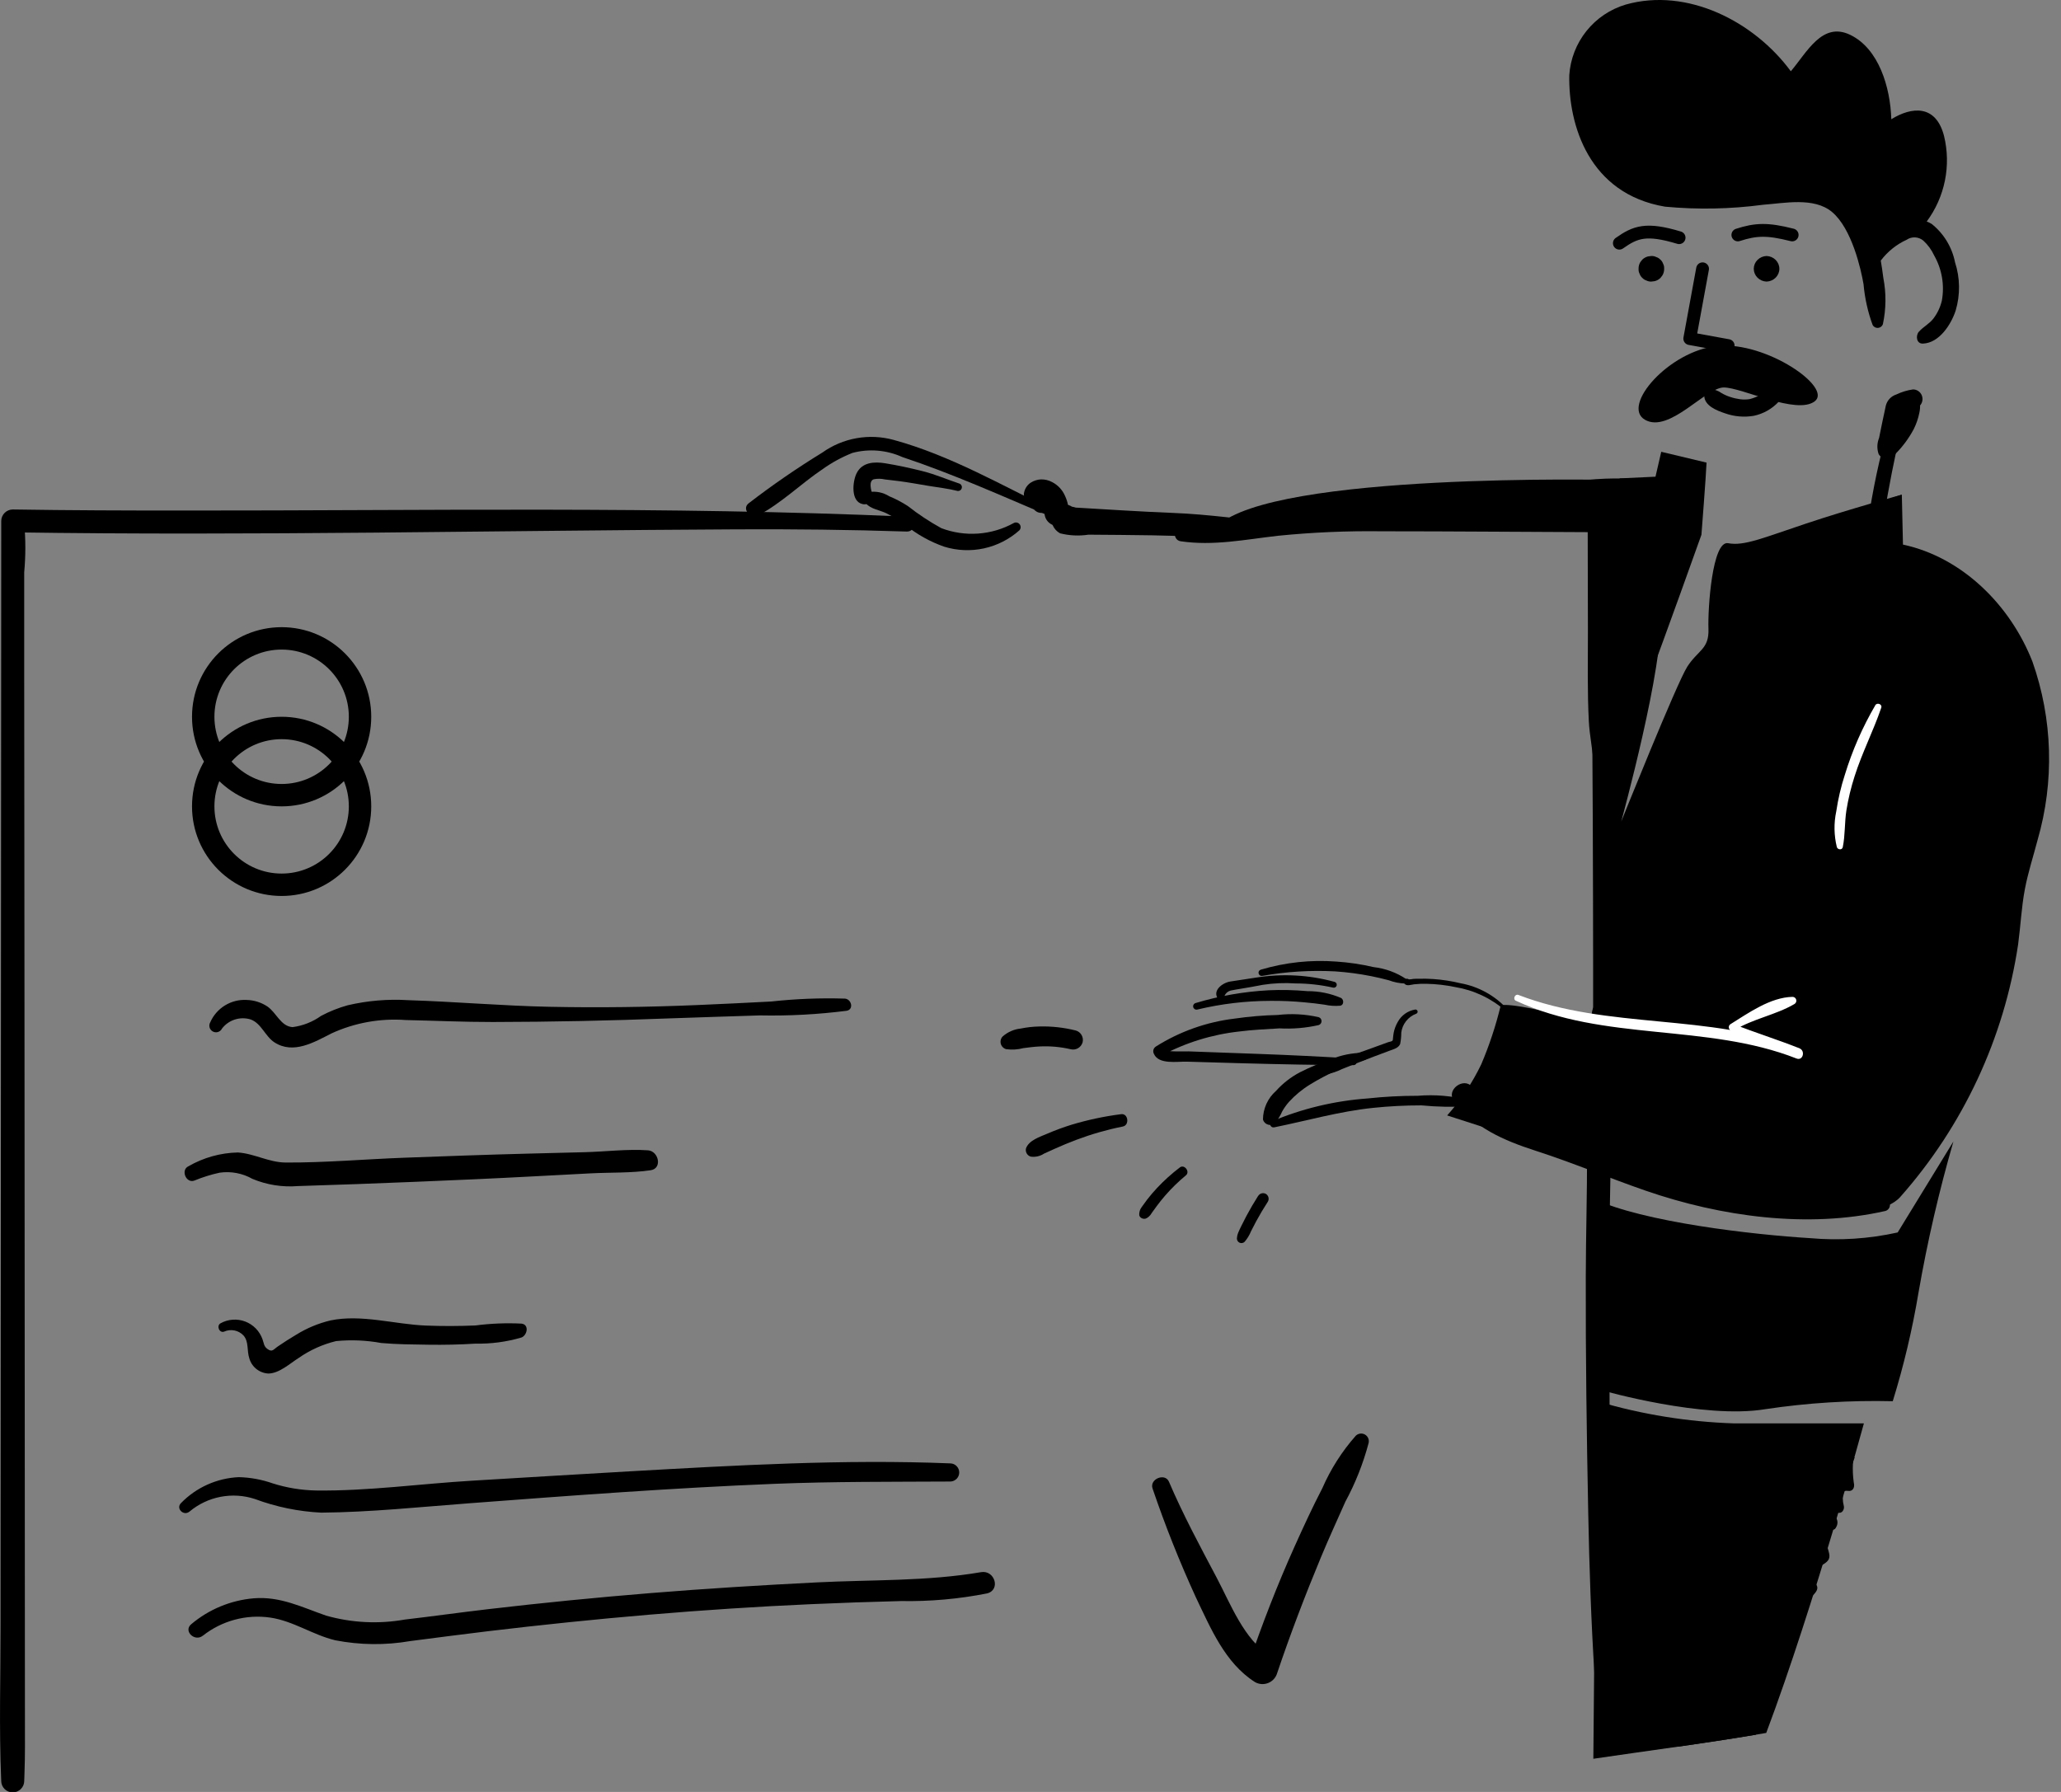
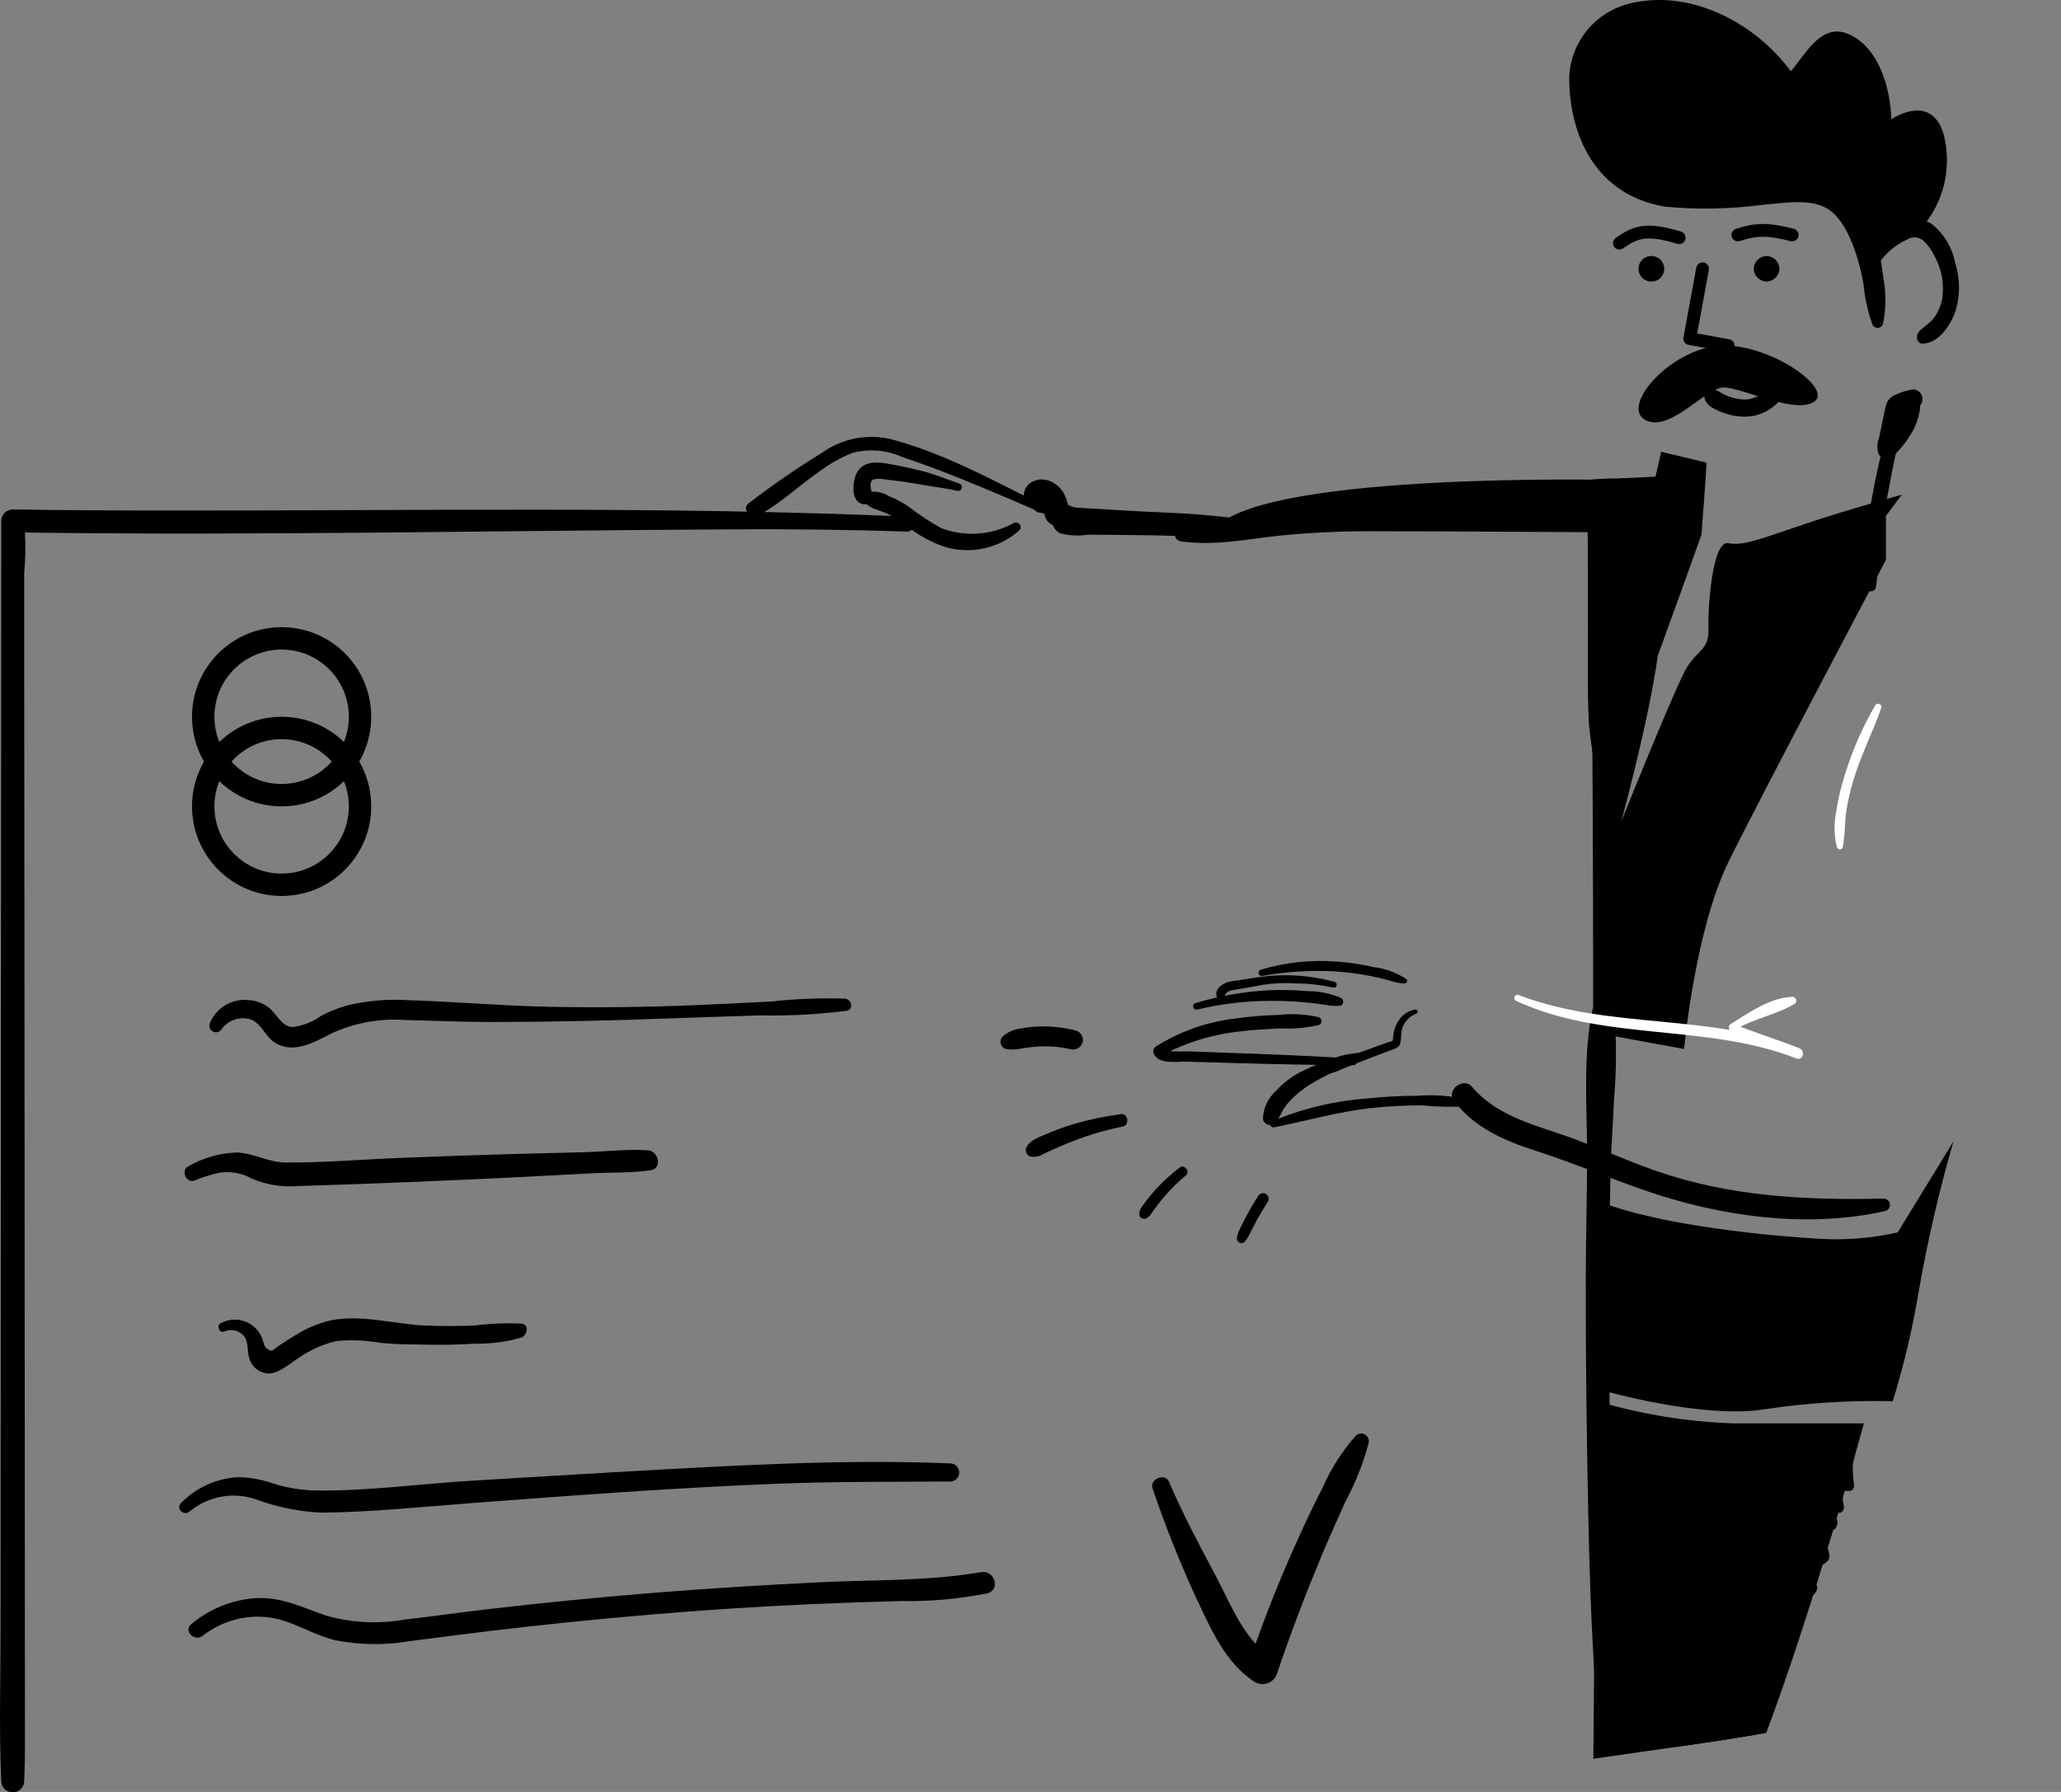
<svg xmlns="http://www.w3.org/2000/svg" width="161" height="140" viewBox="0 0 161 140" fill="none">
  <rect x="0" y="0" width="161" height="140" fill="#808080" stroke="none" />
  <g clip-path="url(#clip0_2_911)">
    <path d="M144.812 115.827C144.925 116.273 144.687 116.527 144.388 116.483C143.869 116.409 143.957 116.714 143.954 117.076C143.957 117.257 143.981 117.437 144.025 117.613C144.048 117.686 144.054 117.764 144.041 117.84C144.029 117.916 143.999 117.988 143.953 118.05C143.817 118.23 143.685 118.189 143.54 118.194C143.325 118.201 143.256 117.867 142.919 118.01L143.362 118.488C143.458 118.596 143.518 118.731 143.534 118.874C143.549 119.017 143.52 119.162 143.45 119.288C143.303 119.614 143.093 119.513 142.91 119.488C142.701 119.459 142.544 119.657 142.418 119.852C142.37 119.921 142.347 120.004 142.353 120.088C142.359 120.172 142.392 120.251 142.449 120.313C142.641 120.584 142.777 120.889 142.849 121.213C143 121.721 142.889 121.949 142.393 122.242C141.18 122.954 141.254 122.796 141.854 123.742C142.024 124.01 142.023 124.212 141.692 124.571C141.361 124.93 140.858 125.228 140.771 125.827C140.774 126.416 140.576 126.989 140.21 127.45C140.169 127.529 140.155 127.619 140.168 127.707C140.178 127.869 140.152 128.03 140.092 128.181C140.032 128.331 139.939 128.466 139.821 128.577C139.675 128.681 139.572 128.835 139.53 129.009C139.487 129.183 139.509 129.367 139.591 129.526C139.627 129.593 139.641 129.671 139.629 129.746C139.616 129.822 139.58 129.892 139.524 129.944C139.014 130.531 138.756 131.294 138.805 132.07C138.797 132.67 138.658 132.885 138.172 133.07C138.422 133.428 138.277 133.777 137.98 134.137C137.801 134.352 137.642 134.593 137.457 134.795C137.355 134.886 137.275 135.001 137.225 135.128C137.175 135.256 137.155 135.393 137.167 135.53C135.139 135.87 133.104 136.175 131.067 136.467C133.877 131.241 136.34 125.835 138.44 120.285C139.102 118.438 139.731 116.585 140.357 114.74C141.873 114.458 143.379 114.15 144.899 113.869C144.807 114.012 144.754 114.176 144.746 114.346C144.721 114.841 144.743 115.337 144.812 115.827Z" fill="black" />
    <path d="M129.309 37.582C129.415 38.132 129.396 38.699 129.253 39.241C129.016 40.189 127.535 40.426 128.364 42.322C129.193 44.218 129.253 44.573 129.664 48.128C130.075 51.683 126.647 64.183 126.647 64.183C126.647 64.183 130.972 53.4 131.801 52.096C132.63 50.792 133.519 50.733 133.46 49.135C133.401 47.537 133.76 42.203 135 42.44C136.24 42.677 137.725 42.025 141.1 40.9C144.475 39.775 148.565 38.649 148.565 38.649L147.323 40.307V43.743C147.323 43.743 137.726 61.872 135.06 67.263C132.394 72.654 131.56 81.956 131.56 81.956L124.45 80.656C124.45 80.656 124.498 49.887 124.081 37.487C125.822 37.319 127.576 37.35 129.309 37.582Z" fill="black" />
-     <path d="M148.45 93.509C153.358 87.963 156.554 81.113 157.65 73.789C157.844 72.348 157.909 70.889 158.179 69.461C158.424 68.168 158.835 66.914 159.167 65.641C160.495 61.061 160.355 56.181 158.767 51.685C157.039 47.278 153.285 43.539 148.655 42.548L148.566 38.648C148.566 38.648 141.695 40.662 137.785 45.162C133.875 49.662 131.978 61.873 131.385 70.762C130.792 79.651 130.97 80.362 130.97 80.362C127.996 80.405 125.029 80.066 122.142 79.355C117.285 78.17 117.225 78.585 117.225 78.585C116.847 80.144 116.342 81.67 115.714 83.147C115.018 84.599 114.121 85.946 113.048 87.147C113.048 87.147 131.623 93.153 134.585 93.923C137.547 94.693 146.437 95.818 148.45 93.509Z" fill="black" />
    <path d="M70.824 40.364C51.989 39.538 33.097 39.901 14.253 39.887C9.833 39.887 5.411 39.875 0.991 39.804C0.755 39.807 0.529 39.902 0.362 40.069C0.195 40.236 0.1 40.461 0.097 40.697C0.097 43.964 0.095 47.23 0.092 50.497C0.086 58.338 0.081 66.179 0.077 74.02C0.071 83.468 0.065 92.916 0.059 102.364C0.054 110.595 0.049 118.825 0.044 127.056C0.044 131.02 -0.076 135.003 0.088 138.965C0.114 139.601 0.094 138.776 0.094 139.136C0.094 139.375 0.189 139.604 0.357 139.772C0.526 139.941 0.755 140.036 0.994 140.036C1.233 140.036 1.461 139.941 1.63 139.772C1.799 139.604 1.894 139.375 1.894 139.136C1.894 138.813 1.879 139.447 1.899 138.965C1.906 138.797 1.911 138.628 1.915 138.465C1.937 137.806 1.949 137.149 1.949 136.489C1.949 134.108 1.947 131.726 1.944 129.344C1.939 121.504 1.934 113.663 1.93 105.821C1.924 96.373 1.918 86.925 1.912 77.478C1.902 69.245 1.895 61.011 1.891 52.777C1.891 50.088 1.891 47.398 1.891 44.709C2.009 43.432 2.009 42.146 1.891 40.869C1.885 40.812 1.885 40.755 1.891 40.698L0.998 41.591C19.85 41.871 38.72 41.447 57.573 41.356C61.991 41.334 66.415 41.383 70.831 41.529C71.581 41.553 71.578 40.397 70.831 40.365" fill="black" />
    <path d="M125.313 130.851C126.077 117.807 125.525 104.701 125.806 91.637C125.847 89.737 126.006 87.837 126.08 85.937C126.273 83.699 126.285 81.449 126.117 79.209C126.004 78.315 124.599 77.902 124.381 78.974C123.658 82.537 123.966 86.367 123.977 89.981C123.984 93.242 123.885 96.506 123.877 99.768C123.861 105.925 123.946 112.076 124.069 118.231C124.153 122.444 124.292 126.646 124.559 130.85C124.559 130.95 124.599 131.047 124.67 131.118C124.741 131.189 124.837 131.229 124.938 131.229C125.038 131.229 125.135 131.189 125.206 131.118C125.277 131.047 125.317 130.95 125.317 130.85" fill="black" />
    <path d="M92.231 42.288C94.796 42.668 97.284 42.148 99.832 41.859C102.523 41.589 105.227 41.472 107.932 41.508C113.532 41.508 119.132 41.56 124.726 41.579L124.026 40.879C124.033 43.679 124.039 46.482 124.044 49.287C124.044 51.638 123.994 53.998 124.115 56.347C124.172 57.463 124.415 58.547 124.484 59.661C124.545 60.62 124.505 61.592 124.505 62.553C124.505 63.575 124.554 64.594 124.554 65.615C124.554 65.66 124.571 65.703 124.603 65.734C124.635 65.766 124.678 65.784 124.722 65.784C124.767 65.784 124.81 65.766 124.841 65.734C124.873 65.703 124.891 65.66 124.891 65.615C124.891 64.791 124.939 63.967 124.939 63.142V60.518C124.939 59.394 125.158 58.318 125.262 57.211C125.672 52.835 125.398 48.338 125.41 43.944C125.41 42.923 125.412 41.903 125.418 40.882C125.416 40.697 125.342 40.52 125.211 40.389C125.08 40.258 124.903 40.184 124.718 40.182C119.192 40.134 113.664 40.069 108.138 40.06C105.505 40.024 102.872 40.126 100.25 40.365C97.639 40.641 95.048 41.341 92.404 41.007C91.684 40.916 91.504 42.18 92.231 42.288Z" fill="black" />
    <path d="M79.192 40.863C78.334 41.337 77.383 41.618 76.405 41.687C75.427 41.757 74.446 41.612 73.53 41.263C72.612 40.758 71.738 40.18 70.915 39.533C70.453 39.235 69.965 38.979 69.457 38.768C68.989 38.472 68.429 38.358 67.883 38.445C67.795 38.472 67.715 38.521 67.651 38.587C67.588 38.653 67.542 38.735 67.518 38.824C67.495 38.913 67.495 39.006 67.517 39.095C67.54 39.184 67.585 39.266 67.649 39.333C68.007 39.767 68.738 39.856 69.235 40.099C69.755 40.362 70.254 40.669 70.724 41.015C71.627 41.75 72.651 42.323 73.751 42.709C74.758 43.022 75.829 43.068 76.859 42.845C77.89 42.621 78.845 42.135 79.632 41.433C79.69 41.37 79.725 41.288 79.729 41.201C79.733 41.115 79.706 41.03 79.653 40.962C79.6 40.893 79.525 40.846 79.441 40.828C79.356 40.81 79.268 40.822 79.192 40.863Z" fill="black" />
    <path d="M82.367 39.91C78.284 37.927 74.225 35.576 69.813 34.37C68.868 34.11 67.876 34.064 66.91 34.236C65.945 34.407 65.03 34.792 64.232 35.363C62.246 36.58 60.326 37.902 58.481 39.324C57.918 39.763 58.634 40.576 59.214 40.274C61.037 39.322 62.566 37.79 64.273 36.645C64.993 36.133 65.773 35.709 66.595 35.383C67.889 35.042 69.262 35.156 70.482 35.706C74.421 37.018 78.277 38.751 82.097 40.37C82.406 40.501 82.684 40.06 82.367 39.907" fill="black" />
    <path d="M74.975 37.792C74.013 37.473 73.09 37.068 72.102 36.818C71.114 36.568 70.14 36.357 69.147 36.195C68.296 36.056 67.332 36.105 66.906 36.995C66.598 37.638 66.445 39.173 67.376 39.382C67.482 39.409 67.594 39.408 67.7 39.379C67.806 39.35 67.903 39.294 67.98 39.216C68.058 39.139 68.114 39.042 68.143 38.936C68.172 38.83 68.173 38.718 68.146 38.612C68.061 38.32 67.833 37.606 68.246 37.447C68.536 37.387 68.835 37.391 69.124 37.457C69.5 37.496 69.876 37.541 70.251 37.592C71.016 37.692 71.776 37.834 72.537 37.96C73.298 38.086 74.077 38.172 74.82 38.36C74.889 38.365 74.958 38.346 75.015 38.306C75.072 38.265 75.113 38.207 75.131 38.14C75.149 38.073 75.144 38.001 75.115 37.938C75.087 37.874 75.037 37.823 74.975 37.792Z" fill="black" />
    <path d="M80.896 39.13C80.852 39.249 80.896 39.13 80.917 39.103L80.934 39.077C80.911 39.116 80.88 39.15 80.843 39.177C80.805 39.203 80.763 39.221 80.718 39.23C80.783 39.211 80.846 39.186 80.906 39.155C81.038 39.089 80.827 39.173 80.871 39.165C81.01 39.14 81.14 39.08 81.281 39.058L81.071 39.086C81.146 39.077 81.222 39.077 81.297 39.086L81.081 39.055C81.184 39.07 81.284 39.097 81.381 39.134L81.181 39.05C81.277 39.091 81.368 39.145 81.451 39.209L81.275 39.074C81.356 39.141 81.43 39.217 81.496 39.299L81.363 39.121C81.443 39.226 81.51 39.341 81.563 39.462C81.532 39.392 81.502 39.321 81.472 39.249C81.537 39.413 81.582 39.585 81.606 39.76C81.596 39.677 81.583 39.596 81.572 39.514C81.587 39.635 81.595 39.758 81.596 39.88C81.596 39.949 81.596 40.021 81.596 40.086C81.598 40.237 81.635 40.386 81.702 40.521C81.77 40.656 81.867 40.774 81.986 40.867C82.096 40.957 82.226 41.019 82.365 41.049C82.504 41.079 82.649 41.076 82.786 41.039C82.979 40.977 83.147 40.857 83.268 40.695C83.357 40.587 83.418 40.459 83.448 40.321C83.477 40.184 83.473 40.042 83.436 39.907C83.406 39.793 83.346 39.689 83.263 39.605C83.179 39.522 83.075 39.462 82.961 39.432C82.909 39.424 82.858 39.411 82.809 39.393L83.009 39.478L82.987 39.466C82.92 39.99 82.852 40.514 82.781 41.039C82.998 40.981 83.188 40.851 83.32 40.67C83.453 40.49 83.519 40.269 83.509 40.045C83.495 39.865 83.473 39.685 83.441 39.507C83.393 39.242 83.31 38.984 83.196 38.74C82.997 38.28 82.646 37.902 82.202 37.67C81.934 37.523 81.632 37.449 81.326 37.454C81.042 37.466 80.766 37.553 80.526 37.704C80.266 37.873 80.081 38.136 80.009 38.437C79.991 38.499 79.981 38.563 79.979 38.628C80.006 38.828 80.009 38.844 79.985 38.681C80.009 38.864 80.011 38.883 79.992 38.737C79.996 38.755 79.996 38.774 79.996 38.794C79.993 38.908 80.008 39.021 80.041 39.13C80.068 39.222 80.123 39.304 80.2 39.362C80.276 39.421 80.37 39.453 80.466 39.454C80.562 39.451 80.656 39.419 80.733 39.361C80.81 39.303 80.867 39.222 80.896 39.13Z" fill="black" />
    <path d="M99.904 40.853C97.144 40.585 94.419 40.182 91.642 40.074C90.319 40.023 88.998 39.949 87.676 39.874L85.693 39.756L84.537 39.687L84.037 39.658C83.532 39.506 83.545 39.598 84.077 39.935L83.708 41.357L83.759 41.334C84.626 40.943 84.259 39.734 83.517 39.475L83.46 39.454C83.194 39.383 82.91 39.419 82.671 39.555C82.431 39.691 82.255 39.916 82.18 40.181C82.101 40.463 82.12 40.763 82.234 41.033C82.348 41.303 82.55 41.526 82.807 41.666C83.533 41.85 84.288 41.886 85.029 41.773C86.681 41.789 88.334 41.792 89.986 41.823C91.638 41.854 93.286 41.932 94.944 41.884C96.602 41.836 98.249 41.713 99.904 41.667C100.008 41.662 100.107 41.617 100.179 41.541C100.251 41.465 100.291 41.365 100.291 41.261C100.291 41.156 100.251 41.056 100.179 40.98C100.107 40.904 100.008 40.859 99.904 40.854" fill="black" />
    <path d="M147.16 93.645C141.078 93.773 135.207 93.503 129.4 91.492C126.693 90.553 124.111 89.316 121.383 88.427C119.015 87.655 116.639 86.856 114.975 84.897C114.324 84.129 112.952 85.165 113.566 85.984C115.148 88.093 117.476 89.105 119.925 89.895C122.848 90.838 125.658 92.025 128.557 93.026C134.418 95.049 141.185 95.999 147.29 94.609C147.402 94.575 147.497 94.502 147.56 94.403C147.623 94.305 147.649 94.188 147.634 94.072C147.618 93.956 147.562 93.85 147.475 93.772C147.388 93.693 147.277 93.648 147.16 93.645Z" fill="black" />
    <path d="M118.414 78.185C125.328 81.401 133.298 79.933 140.342 82.7C140.842 82.9 141.056 82.093 140.563 81.9C138.857 81.22 137.097 80.677 135.389 80C135.411 80.168 135.433 80.337 135.455 80.5C136.933 79.588 138.715 79.302 140.183 78.439C140.238 78.405 140.281 78.354 140.305 78.294C140.329 78.234 140.333 78.167 140.316 78.105C140.299 78.042 140.263 77.987 140.212 77.947C140.161 77.907 140.098 77.884 140.033 77.883C138.294 77.917 136.593 79.139 135.176 80.019C135.132 80.048 135.096 80.088 135.074 80.136C135.052 80.184 135.044 80.237 135.051 80.29C135.058 80.342 135.079 80.392 135.113 80.432C135.147 80.473 135.192 80.503 135.242 80.519C136.963 81.199 138.624 82.019 140.342 82.696L140.563 81.896C133.528 79.149 125.657 80.449 118.606 77.73C118.345 77.63 118.158 78.067 118.414 78.185Z" fill="white" />
    <path d="M146.494 55.101C145.492 56.815 144.693 58.639 144.113 60.538C143.811 61.469 143.588 62.424 143.444 63.392C143.248 64.315 143.264 65.27 143.491 66.186C143.562 66.392 143.9 66.433 143.952 66.186C144.146 65.252 144.088 64.258 144.236 63.311C144.382 62.408 144.596 61.518 144.877 60.648C145.457 58.815 146.341 57.11 146.957 55.299C147.057 55.018 146.637 54.859 146.489 55.099" fill="white" />
    <path d="M105.748 82.704C103.27 82.551 100.791 82.429 98.31 82.34L94.668 82.208L92.846 82.142C92.64 82.135 90.966 82.196 90.903 82.011L90.712 82.481C92.6 81.466 94.665 80.825 96.796 80.59C97.844 80.454 98.896 80.409 99.951 80.345C100.977 80.402 102.007 80.315 103.01 80.088C103.075 80.067 103.133 80.026 103.174 79.971C103.214 79.915 103.236 79.848 103.236 79.779C103.236 79.71 103.214 79.643 103.174 79.587C103.133 79.532 103.075 79.491 103.01 79.47C101.964 79.231 100.885 79.173 99.82 79.298C98.694 79.324 97.57 79.418 96.456 79.58C94.263 79.841 92.157 80.588 90.29 81.766C90.198 81.825 90.131 81.916 90.103 82.021C90.076 82.127 90.089 82.239 90.141 82.335C90.502 83.19 91.984 82.926 92.693 82.945L97.093 83.072C99.982 83.15 102.862 83.212 105.748 83.219C105.813 83.215 105.875 83.186 105.92 83.138C105.965 83.09 105.99 83.027 105.99 82.962C105.99 82.896 105.965 82.833 105.92 82.785C105.875 82.737 105.813 82.708 105.748 82.704Z" fill="black" />
    <path d="M93.54 78.873C95.403 78.426 97.312 78.199 99.228 78.196C100.129 78.186 101.03 78.225 101.928 78.313C102.442 78.362 102.956 78.413 103.467 78.493C103.869 78.583 104.282 78.61 104.693 78.574C104.986 78.529 104.993 78.112 104.771 77.974C103.939 77.614 103.042 77.431 102.136 77.437C101.133 77.346 100.125 77.323 99.119 77.367C97.177 77.47 95.256 77.806 93.395 78.367C93.328 78.386 93.272 78.431 93.238 78.491C93.204 78.552 93.195 78.623 93.214 78.69C93.232 78.757 93.276 78.813 93.336 78.848C93.396 78.882 93.468 78.892 93.535 78.874" fill="black" />
    <path d="M99.528 88.079C102.112 87.557 104.628 86.828 107.258 86.556C108.513 86.425 109.775 86.36 111.037 86.361C112.266 86.478 113.503 86.504 114.737 86.438C115.009 86.397 114.937 86.028 114.737 85.951C113.437 85.615 112.09 85.501 110.752 85.612C109.443 85.61 108.136 85.679 106.835 85.82C104.253 86.005 101.719 86.612 99.334 87.618C99.065 87.745 99.265 88.133 99.528 88.079Z" fill="black" />
    <path d="M106.497 82.255C105.635 82.257 104.781 82.427 103.984 82.755C103.148 83.037 102.333 83.378 101.547 83.776C100.84 84.148 100.206 84.642 99.673 85.236C99.356 85.516 99.101 85.861 98.927 86.246C98.752 86.632 98.661 87.05 98.66 87.473C98.688 87.568 98.74 87.655 98.811 87.724C98.882 87.793 98.97 87.843 99.066 87.868C99.162 87.894 99.263 87.894 99.359 87.869C99.455 87.844 99.543 87.794 99.615 87.725C99.839 87.456 100.023 87.155 100.161 86.833C100.311 86.569 100.488 86.32 100.688 86.091C101.17 85.564 101.724 85.106 102.334 84.733C102.987 84.332 103.664 83.972 104.363 83.655C105.059 83.277 105.804 82.997 106.577 82.823C106.911 82.767 106.813 82.266 106.497 82.255Z" fill="black" />
    <path d="M124.425 93.628C128.335 95.494 137.045 96.471 141.398 96.734C143.688 96.939 145.996 96.789 148.241 96.29L152.596 89.18C151.473 93.058 150.563 96.996 149.871 100.974C149.392 103.85 148.719 106.689 147.857 109.474C144.527 109.394 141.197 109.602 137.904 110.096C133.104 110.897 125.225 108.646 125.225 108.646C125.225 108.646 125.314 98.959 124.869 97.271C124.587 96.077 124.438 94.855 124.425 93.628" fill="black" />
    <path d="M104.264 76.715C102.271 76.165 100.183 76.049 98.142 76.374C97.462 76.485 96.778 76.574 96.099 76.685C95.492 76.785 94.659 77.402 95.168 78.061C95.301 78.232 95.555 78.111 95.612 77.944C95.642 77.798 95.717 77.665 95.825 77.563C95.934 77.461 96.071 77.395 96.219 77.374C96.45 77.325 96.685 77.291 96.919 77.251C97.491 77.151 98.064 77.063 98.631 76.945C99.483 76.811 100.347 76.774 101.208 76.834C102.194 76.835 103.178 76.945 104.141 77.162C104.199 77.175 104.26 77.166 104.312 77.135C104.363 77.105 104.401 77.055 104.417 76.998C104.433 76.94 104.425 76.878 104.397 76.825C104.368 76.773 104.321 76.733 104.264 76.715Z" fill="black" />
-     <path d="M117.746 78.841C116.784 77.786 115.503 77.076 114.099 76.821C113.392 76.649 112.671 76.538 111.945 76.489C111.584 76.465 111.224 76.459 110.863 76.467C110.711 76.467 110.563 76.467 110.409 76.479C110.266 76.51 110.121 76.523 109.975 76.518L110.075 76.763L110.017 76.84L109.743 76.768L109.756 76.788C109.783 76.823 109.821 76.848 109.863 76.859C109.906 76.87 109.951 76.867 109.991 76.85C110.032 76.832 110.066 76.802 110.087 76.764C110.109 76.726 110.118 76.682 110.112 76.638C110.111 76.63 110.111 76.622 110.112 76.614C110.1 76.572 110.075 76.534 110.04 76.508C110.005 76.481 109.962 76.467 109.918 76.467C109.87 76.463 109.823 76.474 109.781 76.497C109.739 76.52 109.705 76.554 109.682 76.596C109.658 76.637 109.649 76.685 109.655 76.733C109.661 76.78 109.682 76.824 109.716 76.858C109.893 77.068 110.223 76.931 110.456 76.903C110.784 76.867 111.114 76.853 111.444 76.863C112.197 76.878 112.946 76.964 113.683 77.119C115.14 77.359 116.5 78.003 117.609 78.978C117.7 79.069 117.824 78.936 117.746 78.841Z" fill="black" />
    <path d="M98.631 76.239C100.499 75.908 102.399 75.792 104.294 75.892C105.237 75.955 106.176 76.079 107.103 76.263C107.566 76.355 108.027 76.463 108.484 76.585C108.881 76.736 109.301 76.822 109.726 76.839C109.765 76.838 109.802 76.826 109.834 76.804C109.865 76.782 109.89 76.751 109.905 76.716C109.92 76.68 109.924 76.641 109.917 76.603C109.91 76.565 109.892 76.53 109.866 76.502C109.098 75.986 108.217 75.662 107.297 75.557C106.344 75.335 105.374 75.191 104.397 75.126C102.408 74.974 100.409 75.188 98.497 75.757C98.465 75.766 98.436 75.781 98.41 75.801C98.384 75.821 98.362 75.846 98.346 75.875C98.313 75.932 98.305 76.001 98.323 76.064C98.34 76.128 98.382 76.183 98.44 76.216C98.498 76.248 98.566 76.257 98.63 76.239" fill="black" />
    <path d="M110.541 78.875C110.256 78.924 109.985 79.036 109.751 79.205C109.516 79.374 109.323 79.594 109.186 79.849C109.038 80.106 108.932 80.385 108.873 80.675C108.842 80.827 108.834 80.975 108.814 81.131C108.803 81.21 108.821 81.248 108.769 81.31C108.717 81.372 108.517 81.397 108.445 81.422C107.607 81.722 106.775 82.04 105.932 82.322C105.5 82.468 105.068 82.616 104.638 82.767C104.204 82.871 103.787 83.035 103.4 83.256C103.138 83.447 103.185 83.969 103.584 83.937C104.022 83.86 104.447 83.72 104.845 83.52C105.249 83.36 105.654 83.2 106.059 83.039C106.888 82.707 107.724 82.399 108.559 82.086C108.859 81.975 109.241 81.886 109.376 81.566C109.435 81.276 109.464 80.98 109.463 80.684C109.503 80.353 109.633 80.04 109.839 79.779C110.045 79.517 110.318 79.317 110.63 79.2C110.67 79.186 110.703 79.157 110.723 79.119C110.742 79.081 110.747 79.037 110.736 78.996C110.724 78.955 110.698 78.92 110.662 78.897C110.626 78.875 110.583 78.867 110.541 78.875Z" fill="black" />
    <path d="M124.468 137.409L124.632 118.926L124.868 109.505C128.297 110.514 131.84 111.085 135.413 111.205H145.603C145.603 111.205 141.768 125.29 137.974 135.39C133.494 136.168 128.974 136.744 124.468 137.409Z" fill="black" />
    <path d="M139.369 29.059C139.038 29.124 138.902 29.516 138.709 29.759C138.528 29.991 138.327 30.207 138.109 30.405C137.704 30.784 137.208 31.052 136.67 31.184C136.427 31.221 136.18 31.224 135.937 31.193C135.673 31.158 135.413 31.098 135.16 31.013C134.918 30.936 134.686 30.832 134.469 30.702C134.223 30.526 133.933 30.422 133.631 30.402C133.499 30.405 133.374 30.458 133.28 30.552C133.187 30.645 133.134 30.77 133.131 30.902C133.131 31.707 134.131 32.084 134.764 32.295C135.479 32.548 136.246 32.614 136.994 32.488C137.749 32.331 138.435 31.942 138.958 31.375C139.221 31.101 139.44 30.789 139.608 30.449C139.758 30.125 140.055 29.569 139.808 29.237C139.762 29.166 139.695 29.11 139.617 29.078C139.538 29.046 139.451 29.04 139.369 29.059Z" fill="black" />
    <path d="M134.185 27.025C130.398 27.386 126.61 31.715 128.504 32.797C130.398 33.88 133.238 30.272 134.659 30.272C136.079 30.272 140.34 32.437 141.761 31.354C143.181 30.272 137.973 26.665 134.185 27.025Z" fill="black" />
    <path d="M138 22C138.268 21.991 138.522 21.881 138.709 21.694C138.895 21.508 139 21.259 139 21C139 20.741 138.895 20.492 138.709 20.306C138.522 20.119 138.268 20.009 138 20C137.731 20.009 137.477 20.119 137.29 20.306C137.104 20.492 137 20.741 137 21C137 21.259 137.104 21.508 137.29 21.694C137.477 21.881 137.731 21.991 138 22Z" fill="black" />
    <path d="M126.5 19C127.757 18.115 128.599 17.793 131.167 18.57M135.757 18.355C137.165 17.899 138.074 17.865 140 18.355" stroke="black" stroke-linecap="round" stroke-linejoin="round" />
    <path d="M128.001 20.972V21.028C127.995 21.158 128.024 21.287 128.087 21.402C128.128 21.523 128.2 21.631 128.297 21.715C128.384 21.808 128.493 21.877 128.615 21.916C128.733 21.976 128.866 22.005 128.999 21.999L129.266 21.965C129.435 21.921 129.588 21.835 129.711 21.715L129.863 21.516C129.952 21.367 129.999 21.199 129.999 21.027V20.972C130.005 20.842 129.976 20.713 129.915 20.598C129.875 20.478 129.803 20.371 129.707 20.287C129.62 20.193 129.51 20.123 129.386 20.084C129.267 20.024 129.134 19.995 128.999 20.001L128.735 20.035C128.567 20.079 128.413 20.165 128.29 20.285L128.137 20.481C128.047 20.63 128 20.799 128.001 20.972Z" fill="black" />
    <path d="M133 21L132 26.454L135 27" stroke="black" stroke-linecap="round" stroke-linejoin="round" />
    <path d="M122.588 5.877C122.515 9.788 124.132 15.147 130.071 16.147C132.619 16.386 135.187 16.336 137.724 15.998C139.39 15.876 141.699 15.384 143.107 16.557C144.666 17.857 145.379 21.057 145.575 22.205C145.671 23.293 145.909 24.364 146.284 25.39C146.324 25.464 146.385 25.525 146.459 25.565C146.533 25.606 146.617 25.624 146.701 25.619C146.785 25.613 146.865 25.584 146.933 25.534C147.001 25.484 147.053 25.416 147.084 25.337C147.341 24.144 147.354 22.912 147.121 21.714C147.069 21.262 146.993 20.814 146.921 20.36C147.448 19.658 148.143 19.099 148.941 18.733C149.135 18.601 149.367 18.536 149.601 18.547C149.836 18.559 150.06 18.645 150.241 18.795C150.599 19.123 150.889 19.519 151.092 19.96C151.701 21.031 151.913 22.282 151.692 23.494C151.573 23.992 151.354 24.46 151.047 24.87C150.727 25.297 150.247 25.525 149.898 25.917C149.632 26.217 149.698 26.866 150.214 26.845C151.487 26.796 152.414 25.358 152.771 24.266C153.137 23.034 153.121 21.719 152.723 20.496C152.489 19.312 151.843 18.249 150.899 17.496C150.776 17.42 150.645 17.357 150.51 17.307C151.212 16.36 151.697 15.271 151.931 14.116C152.165 12.961 152.142 11.769 151.864 10.624C151.228 8.157 149.352 8.324 147.745 9.314C147.667 6.803 146.764 3.796 144.53 2.721C142.338 1.666 141.149 4.099 139.894 5.568C137.039 1.686 131.816 -1.001 127.002 0.356C125.79 0.715 124.718 1.437 123.928 2.424C123.139 3.411 122.671 4.616 122.588 5.877Z" fill="black" />
    <path d="M149.022 30.925C149 31.108 148.964 31.289 148.912 31.466C148.872 31.638 148.848 31.815 148.807 31.988C148.719 32.351 148.58 32.699 148.393 33.023C148.213 33.348 148.01 33.659 147.784 33.954C147.674 34.096 147.558 34.234 147.44 34.37C147.373 34.447 147.304 34.524 147.24 34.601L147.14 34.715C147.092 34.771 147.083 34.775 147.115 34.728L147.415 34.647L147.472 34.656L147.734 34.809C147.787 34.867 147.822 34.94 147.834 35.018C147.82 35.101 147.822 35.093 147.841 34.99C147.86 34.887 147.886 34.768 147.908 34.657C147.947 34.457 147.986 34.267 148.025 34.073C148.109 33.656 148.192 33.238 148.276 32.821C148.315 32.627 148.354 32.431 148.393 32.237C148.42 32.136 148.438 32.032 148.447 31.928C148.496 31.785 148.437 31.833 148.269 32.074C148.313 32.059 148.358 32.044 148.403 32.032C148.575 31.979 148.751 31.941 148.929 31.916C148.879 31.922 148.896 31.921 148.98 31.916L149.131 31.9C149.223 31.909 149.231 31.908 149.162 31.9C149.251 31.925 149.345 31.933 149.437 31.923C149.261 31.496 149.085 31.07 148.908 30.645C148.674 30.866 148.486 31.13 148.355 31.424C148.251 31.586 148.189 31.771 148.174 31.963C148.16 32.155 148.193 32.348 148.271 32.524C148.328 32.618 148.414 32.69 148.516 32.732C148.617 32.773 148.73 32.781 148.836 32.754C148.986 32.714 149.122 32.633 149.229 32.521C149.301 32.45 149.368 32.373 149.429 32.292C149.375 32.36 149.453 32.261 149.472 32.239C149.628 32.056 149.801 31.882 149.966 31.704C150.07 31.598 150.141 31.463 150.168 31.317C150.196 31.17 150.18 31.019 150.122 30.882C150.066 30.746 149.971 30.63 149.849 30.549C149.727 30.467 149.584 30.424 149.437 30.425C148.986 30.49 148.548 30.623 148.137 30.82C147.939 30.883 147.76 30.995 147.616 31.145C147.473 31.296 147.371 31.481 147.318 31.682C147.126 32.525 146.964 33.376 146.787 34.222C146.623 34.624 146.612 35.072 146.756 35.482C146.823 35.595 146.919 35.687 147.035 35.749C147.15 35.812 147.28 35.842 147.411 35.836C147.538 35.822 147.66 35.782 147.771 35.72C147.882 35.657 147.979 35.573 148.057 35.472C148.629 34.9 149.113 34.246 149.493 33.533C149.696 33.13 149.844 32.701 149.933 32.259C149.987 32.022 150.005 31.778 149.984 31.536C149.947 31.291 149.883 31.051 149.793 30.82C149.762 30.734 149.702 30.661 149.624 30.614C149.546 30.566 149.454 30.547 149.363 30.559C149.272 30.572 149.189 30.615 149.126 30.681C149.063 30.748 149.025 30.834 149.018 30.925" fill="black" />
    <path d="M148.042 32.013L148.437 31.903C148.37 31.735 148.302 31.568 148.231 31.403C147.686 32.599 147.283 33.855 147.031 35.145C146.72 36.386 146.456 37.636 146.231 38.895C146.011 40.117 145.825 41.344 145.666 42.575C145.521 43.696 145.117 45.129 145.876 46.091C145.925 46.138 145.986 46.172 146.052 46.189C146.119 46.206 146.188 46.206 146.254 46.188C146.32 46.171 146.381 46.137 146.43 46.089C146.479 46.042 146.515 45.982 146.535 45.917C146.63 45.351 146.683 44.779 146.693 44.206C146.748 43.57 146.825 42.936 146.903 42.306C147.055 41.089 147.24 39.877 147.458 38.67C147.668 37.5 147.898 36.333 148.147 35.17C148.47 33.987 148.711 32.784 148.87 31.568C148.87 31.477 148.834 31.39 148.769 31.325C148.705 31.261 148.618 31.225 148.527 31.225C148.347 31.229 148.172 31.288 148.026 31.394C147.88 31.5 147.77 31.648 147.71 31.818C147.631 32.008 147.91 32.149 148.044 32.013" fill="black" />
    <path d="M80.428 39.215C80.428 39.238 80.438 39.26 80.445 39.282V39.054C80.434 39.099 80.428 39.145 80.428 39.192C80.429 39.275 80.45 39.357 80.489 39.431C80.516 39.482 80.553 39.528 80.597 39.565C80.657 39.617 80.721 39.665 80.784 39.713C80.847 39.761 80.928 39.806 80.993 39.855L80.881 39.772C80.92 39.805 80.963 39.837 81.003 39.872C81.049 39.909 81.102 39.937 81.158 39.956C81.197 39.972 81.228 39.987 81.271 40.001C81.183 39.668 81.095 39.334 81.007 39.001C81.003 39.006 80.998 39.011 80.992 39.014L81.113 38.922C81.107 38.926 81.101 38.93 81.095 38.933L81.239 38.872C81.229 38.876 81.218 38.879 81.208 38.88L81.368 38.858H81.337L81.498 38.88C81.487 38.878 81.477 38.876 81.467 38.872L81.612 38.933C81.605 38.93 81.599 38.926 81.594 38.922L81.717 39.022C81.709 39.015 81.701 39.008 81.695 39L80.828 39.857L80.84 39.866L80.743 39.74C80.756 39.767 80.774 39.791 80.796 39.812C80.823 39.859 80.862 39.898 80.91 39.925C80.976 39.98 81.054 40.02 81.138 40.042C81.212 40.063 81.289 40.073 81.366 40.072L81.539 40.052L81.559 40.044C81.617 40.022 81.677 39.997 81.734 39.972L81.764 39.956C81.79 39.943 81.814 39.925 81.834 39.903C81.903 39.859 81.959 39.797 81.998 39.725C82.056 39.624 82.086 39.509 82.085 39.393C82.085 39.362 82.077 39.33 82.072 39.3C82.07 39.274 82.067 39.248 82.062 39.223C82.036 39.138 81.99 39.06 81.928 38.997L81.912 38.972L82.004 39.092C81.978 39.044 81.944 39 81.904 38.962C81.824 38.883 81.726 38.826 81.619 38.795C81.542 38.781 81.465 38.774 81.387 38.772H81.366L81.192 38.795L81.152 38.808C81.089 38.822 81.028 38.847 80.973 38.88C80.878 38.938 80.799 39.018 80.742 39.113L80.842 38.987L80.828 38.996C80.717 39.112 80.654 39.266 80.654 39.426C80.654 39.587 80.716 39.741 80.828 39.857C80.896 39.925 80.977 39.978 81.067 40.014C81.156 40.05 81.251 40.068 81.348 40.066C81.468 40.064 81.587 40.031 81.692 39.972C81.719 39.955 81.745 39.937 81.771 39.917C81.801 39.897 81.828 39.873 81.853 39.847C81.926 39.774 81.979 39.683 82.007 39.584C82.035 39.48 82.035 39.37 82.007 39.266C81.98 39.166 81.927 39.075 81.853 39.002C81.78 38.928 81.689 38.876 81.589 38.849C81.511 38.828 81.431 38.817 81.351 38.818C81.32 38.82 81.289 38.82 81.259 38.818L81.405 38.838C81.329 38.825 81.255 38.808 81.182 38.786C81.147 38.772 81.112 38.765 81.078 38.752C81.007 38.724 80.93 38.713 80.855 38.721C80.779 38.728 80.706 38.754 80.643 38.796L80.859 38.738L80.787 38.744C80.73 38.744 80.674 38.758 80.623 38.783C80.573 38.808 80.528 38.845 80.494 38.89C80.458 38.935 80.433 38.988 80.422 39.045C80.41 39.101 80.412 39.159 80.428 39.215Z" fill="black" />
    <path d="M95.111 41.083L125.433 41.483L125.831 37.496C125.831 37.496 99.5 36.896 95.111 41.083Z" fill="black" />
    <path d="M133.312 36.143C133.263 37.289 132.912 41.778 132.912 41.778C132.912 41.778 129.87 50.306 128.872 52.9C127.874 55.494 126.979 45.672 126.679 44.075C126.478 42.654 126.377 41.221 126.379 39.786L126.523 37.375L129.323 37.243L129.772 35.298L133.312 36.143Z" fill="black" />
    <path d="M98.283 93.431C97.956 93.947 97.648 94.475 97.359 95.015C97.217 95.281 97.082 95.549 96.95 95.82C96.875 95.975 96.799 96.131 96.733 96.29C96.669 96.444 96.632 96.608 96.624 96.774C96.625 96.843 96.647 96.91 96.686 96.967C96.724 97.024 96.779 97.068 96.843 97.095C96.906 97.121 96.977 97.128 97.044 97.115C97.112 97.102 97.174 97.07 97.224 97.022C97.435 96.778 97.604 96.5 97.724 96.201C97.853 95.941 97.987 95.683 98.124 95.428C98.411 94.899 98.718 94.382 99.046 93.877C99.103 93.776 99.118 93.657 99.088 93.545C99.058 93.433 98.986 93.337 98.887 93.277C98.786 93.221 98.667 93.206 98.555 93.235C98.443 93.265 98.347 93.336 98.287 93.435" fill="black" />
    <path d="M92.167 91.209C91.531 91.692 90.937 92.227 90.39 92.809C90.116 93.102 89.854 93.409 89.61 93.725C89.488 93.885 89.37 94.047 89.255 94.211C89.2 94.289 89.142 94.366 89.095 94.449C89.034 94.574 89 94.71 88.995 94.849C88.956 95.142 89.342 95.313 89.564 95.177C89.677 95.117 89.777 95.034 89.858 94.935C89.915 94.858 89.967 94.778 90.02 94.699C90.129 94.542 90.242 94.388 90.357 94.235C90.569 93.952 90.786 93.676 91.019 93.408C91.515 92.837 92.058 92.308 92.642 91.826C92.983 91.545 92.522 90.937 92.167 91.209Z" fill="black" />
    <path d="M87.585 87.048C86.264 87.216 84.96 87.494 83.685 87.879C83.049 88.077 82.424 88.308 81.812 88.572C81.236 88.819 80.386 89.083 80.151 89.711C80.115 89.847 80.133 89.992 80.203 90.115C80.273 90.237 80.388 90.328 80.524 90.366C80.886 90.415 81.253 90.331 81.558 90.13C81.828 90.012 82.095 89.886 82.363 89.764C82.925 89.51 83.498 89.273 84.075 89.055C85.258 88.609 86.475 88.26 87.715 88.012C88.25 87.905 88.135 86.975 87.585 87.048Z" fill="black" />
    <path d="M84.038 80.511C83.109 80.277 82.152 80.171 81.194 80.197C80.703 80.206 80.214 80.261 79.733 80.359C79.214 80.413 78.725 80.626 78.333 80.969C78.259 81.043 78.206 81.135 78.179 81.236C78.152 81.337 78.152 81.443 78.178 81.544C78.205 81.645 78.257 81.737 78.331 81.812C78.404 81.886 78.495 81.941 78.596 81.969C79.043 82.032 79.499 82.005 79.936 81.889C80.326 81.841 80.744 81.78 81.191 81.759C82.011 81.716 82.833 81.788 83.633 81.974C83.826 82.024 84.032 81.997 84.206 81.899C84.38 81.8 84.509 81.638 84.567 81.447C84.619 81.253 84.593 81.046 84.494 80.871C84.395 80.695 84.231 80.566 84.038 80.511Z" fill="black" />
    <path d="M17.316 80.393C17.571 80.047 17.927 79.79 18.336 79.657C18.744 79.524 19.184 79.522 19.593 79.652C20.424 79.964 20.714 80.97 21.444 81.441C22.915 82.39 24.544 81.428 25.888 80.741C27.705 79.905 29.704 79.545 31.698 79.694C33.964 79.743 36.223 79.85 38.492 79.847C43.079 79.839 47.666 79.745 52.253 79.566C54.62 79.475 56.989 79.416 59.353 79.332C61.621 79.378 63.89 79.257 66.141 78.97C66.713 78.863 66.519 78.07 66.013 78.02C64.087 77.96 62.16 78.036 60.245 78.246C58.321 78.348 56.397 78.441 54.474 78.523C50.636 78.685 46.774 78.738 42.931 78.659C39.246 78.583 35.574 78.259 31.89 78.142C30.299 78.043 28.703 78.178 27.151 78.542C26.435 78.742 25.742 79.018 25.085 79.367C24.426 79.839 23.661 80.141 22.858 80.247C21.924 80.19 21.595 79.105 20.872 78.624C20.395 78.312 19.841 78.139 19.272 78.124C18.676 78.09 18.084 78.239 17.575 78.551C17.066 78.863 16.664 79.323 16.424 79.87C16.355 79.989 16.335 80.131 16.371 80.264C16.406 80.398 16.493 80.512 16.613 80.581C16.732 80.651 16.874 80.67 17.007 80.634C17.141 80.599 17.255 80.512 17.324 80.393" fill="black" />
    <path d="M15.186 92.235C15.825 91.971 16.486 91.765 17.161 91.619C18.043 91.493 18.942 91.662 19.717 92.102C20.841 92.572 22.061 92.765 23.274 92.665C26.338 92.574 29.401 92.457 32.464 92.332C35.527 92.207 38.59 92.073 41.652 91.908L46.135 91.672C47.692 91.59 49.286 91.657 50.828 91.429C51.76 91.292 51.453 89.929 50.617 89.872C48.994 89.76 47.317 89.977 45.687 90.018L41.204 90.132C37.99 90.214 34.779 90.332 31.567 90.451C28.497 90.565 25.403 90.842 22.331 90.827C20.994 90.82 19.886 90.127 18.58 90.041C17.222 90.07 15.893 90.442 14.716 91.121C14.098 91.413 14.536 92.478 15.186 92.236" fill="black" />
    <path fill-rule="evenodd" clip-rule="evenodd" d="M22 68.25C24.899 68.25 27.25 65.9 27.25 63C27.25 60.1 24.899 57.75 22 57.75C19.101 57.75 16.75 60.1 16.75 63C16.75 65.9 19.101 68.25 22 68.25ZM22 70C25.866 70 29 66.866 29 63C29 59.134 25.866 56 22 56C18.134 56 15 59.134 15 63C15 66.866 18.134 70 22 70Z" fill="black" />
    <path fill-rule="evenodd" clip-rule="evenodd" d="M22 61.25C24.899 61.25 27.25 58.9 27.25 56C27.25 53.1 24.899 50.75 22 50.75C19.101 50.75 16.75 53.1 16.75 56C16.75 58.9 19.101 61.25 22 61.25ZM22 63C25.866 63 29 59.866 29 56C29 52.134 25.866 49 22 49C18.134 49 15 52.134 15 56C15 59.866 18.134 63 22 63Z" fill="black" />
    <path d="M90.039 116.307C91.019 119.19 92.146 122.021 93.414 124.789C94.571 127.199 95.695 129.933 98.039 131.42C98.195 131.508 98.369 131.56 98.548 131.572C98.727 131.583 98.906 131.554 99.072 131.487C99.239 131.42 99.388 131.316 99.508 131.183C99.628 131.05 99.717 130.892 99.768 130.72C100.798 127.664 101.95 124.65 103.186 121.672C103.794 120.209 104.454 118.772 105.097 117.323C105.88 115.876 106.488 114.341 106.91 112.751C106.943 112.624 106.933 112.49 106.883 112.369C106.832 112.248 106.744 112.147 106.63 112.081C106.517 112.015 106.385 111.988 106.255 112.005C106.125 112.021 106.004 112.079 105.91 112.171C104.83 113.393 103.949 114.776 103.297 116.271C102.528 117.751 101.826 119.278 101.139 120.804C99.773 123.839 98.576 126.941 97.502 130.09L99.23 129.39C97.165 128.07 96.139 125.332 95.039 123.252C93.739 120.799 92.407 118.321 91.317 115.767C91.007 115.041 89.766 115.559 90.039 116.307Z" fill="black" />
    <path d="M17.512 104.035C17.762 103.924 18.04 103.892 18.309 103.945C18.577 103.997 18.823 104.132 19.012 104.329C19.451 104.804 19.277 105.535 19.473 106.113C19.563 106.444 19.756 106.739 20.024 106.954C20.291 107.169 20.62 107.294 20.963 107.311C21.814 107.305 22.658 106.518 23.331 106.095C24.216 105.477 25.208 105.03 26.257 104.776C27.433 104.663 28.62 104.713 29.782 104.926C30.999 105.035 32.237 105.041 33.459 105.06C34.681 105.079 35.916 105.053 37.143 104.975C38.361 105.001 39.575 104.839 40.743 104.494C41.182 104.317 41.362 103.494 40.743 103.412C39.541 103.352 38.337 103.4 37.143 103.555C35.844 103.612 34.544 103.614 33.243 103.563C30.817 103.463 28.226 102.663 25.815 103.163C24.864 103.391 23.956 103.77 23.125 104.287C22.651 104.565 22.187 104.867 21.731 105.176C21.345 105.437 21.278 105.664 20.901 105.4C20.601 105.19 20.62 104.938 20.501 104.621C20.389 104.309 20.211 104.024 19.979 103.787C19.746 103.55 19.465 103.366 19.155 103.248C18.845 103.131 18.512 103.082 18.181 103.105C17.85 103.128 17.528 103.222 17.237 103.382C16.884 103.566 17.129 104.182 17.513 104.036" fill="black" />
    <path d="M14.81 118.092C15.506 117.51 16.339 117.115 17.229 116.944C18.12 116.772 19.04 116.83 19.902 117.111C21.567 117.733 23.319 118.093 25.094 118.18C28.941 118.146 32.835 117.737 36.671 117.447C44.613 116.847 52.558 116.247 60.517 115.928C65.095 115.744 69.67 115.775 74.25 115.749C74.433 115.742 74.607 115.664 74.734 115.532C74.861 115.4 74.932 115.224 74.932 115.041C74.932 114.857 74.861 114.681 74.734 114.549C74.607 114.417 74.433 114.339 74.25 114.332C65.935 113.994 57.532 114.48 49.229 114.95C45.115 115.182 41.002 115.439 36.888 115.683C32.846 115.923 28.74 116.502 24.688 116.45C23.542 116.428 22.405 116.242 21.312 115.896C20.456 115.595 19.559 115.429 18.652 115.407C16.948 115.484 15.336 116.206 14.145 117.427C13.708 117.857 14.355 118.48 14.809 118.091" fill="black" />
    <path d="M15.841 127.798C16.577 127.216 17.424 126.79 18.33 126.546C19.235 126.302 20.182 126.245 21.11 126.379C22.91 126.642 24.431 127.73 26.184 128.151C28.119 128.528 30.105 128.55 32.047 128.214C34.074 127.957 36.097 127.683 38.126 127.443C46.504 126.443 54.926 125.705 63.355 125.331C65.701 125.227 68.047 125.146 70.395 125.087C72.643 125.127 74.889 124.928 77.095 124.493C78.195 124.228 77.712 122.645 76.637 122.83C72.421 123.554 68.061 123.413 63.797 123.63C59.472 123.849 55.151 124.112 50.835 124.464C46.591 124.808 42.355 125.227 38.125 125.722C35.957 125.975 33.795 126.279 31.625 126.533C29.576 126.897 27.471 126.792 25.469 126.224C23.577 125.566 21.892 124.706 19.827 124.872C18.028 125.025 16.32 125.732 14.939 126.896C14.3 127.424 15.207 128.296 15.839 127.796" fill="black" />
  </g>
  <defs>
    <clipPath id="clip0_2_911">
      <rect width="160.057" height="140" fill="white" />
    </clipPath>
  </defs>
</svg>